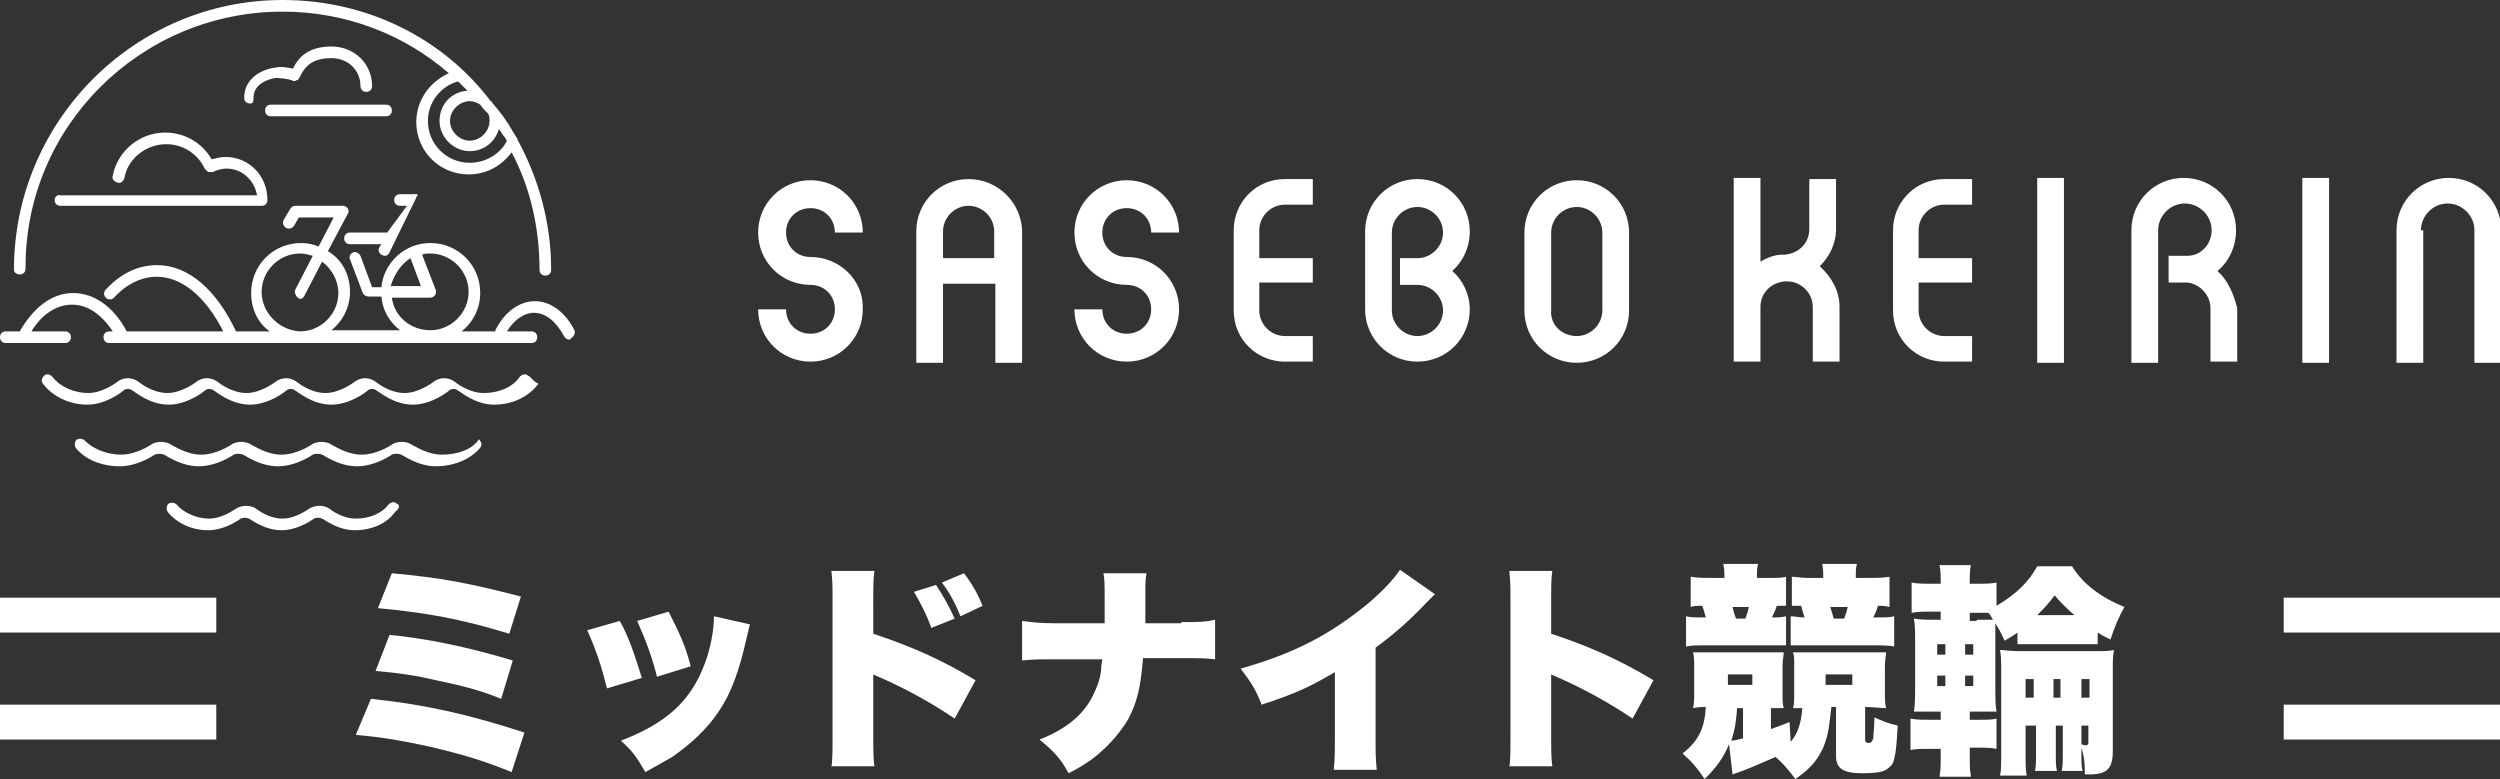
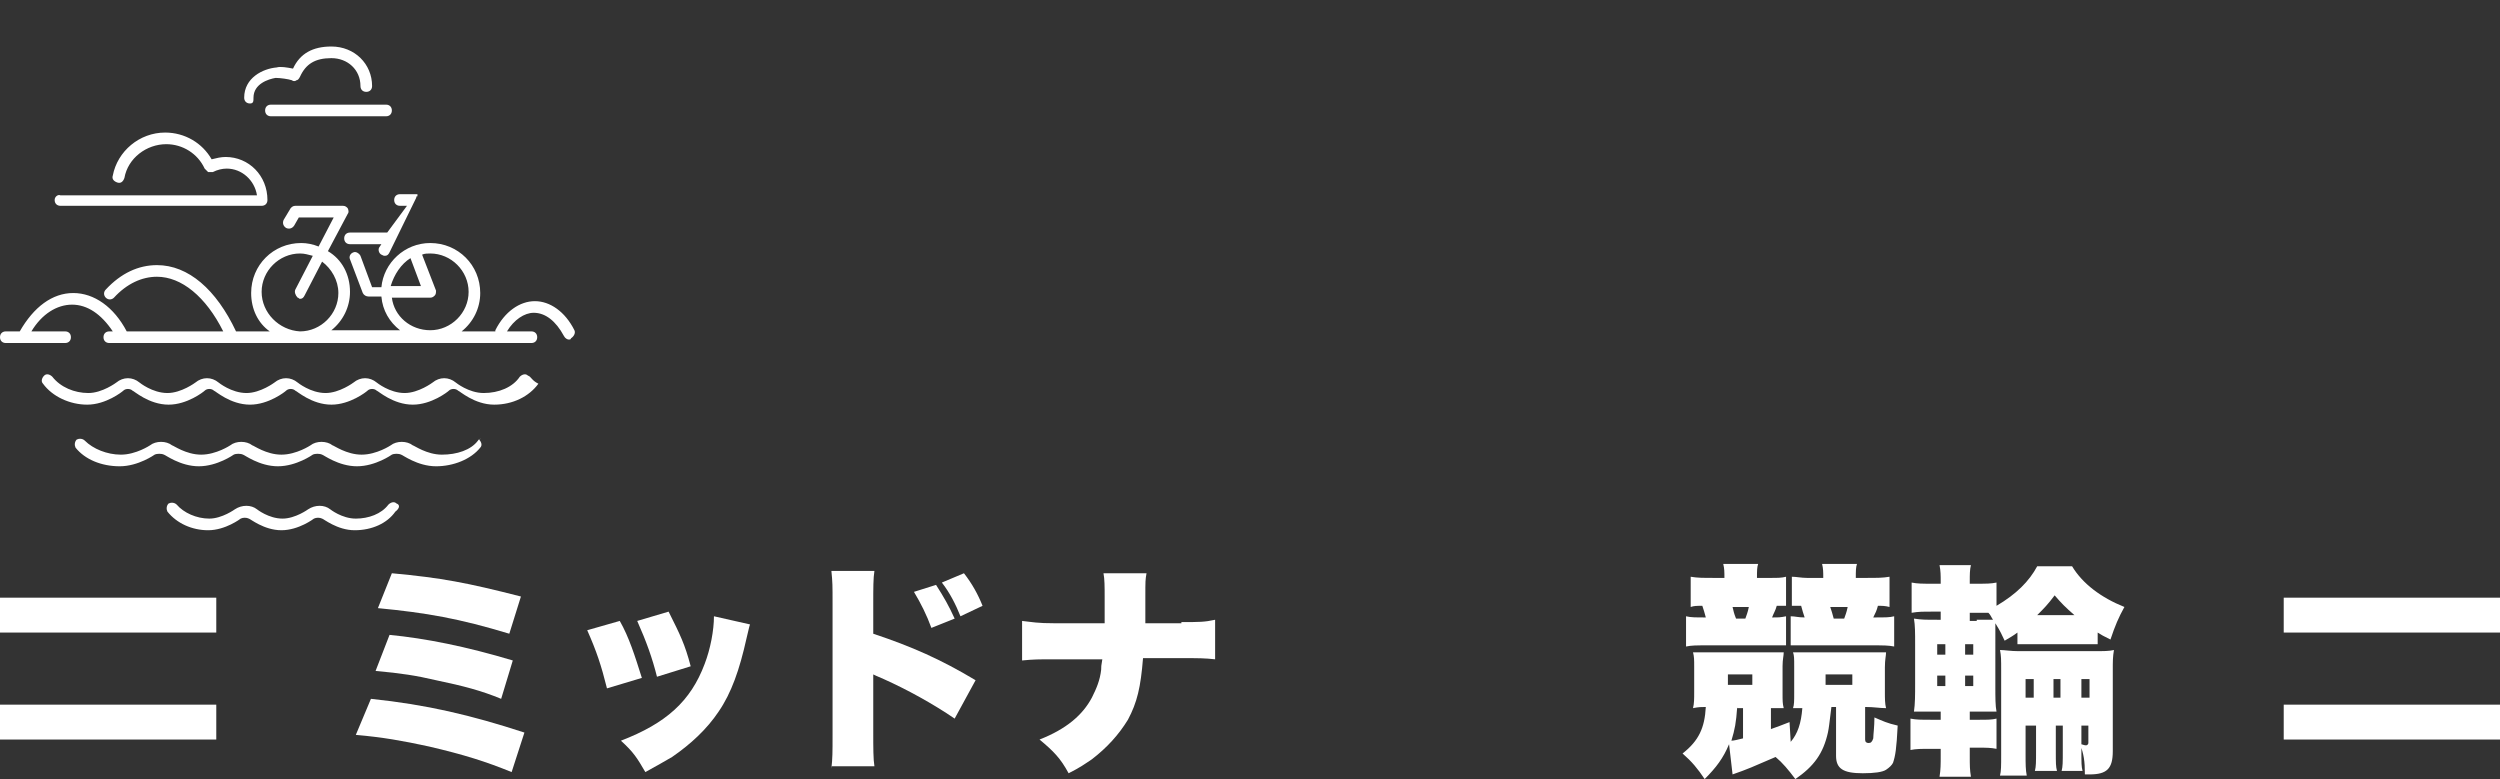
<svg xmlns="http://www.w3.org/2000/svg" version="1.1" id="レイヤー_1" x="0px" y="0px" width="215px" height="67px" viewBox="0 0 215 67" style="enable-background:new 0 0 215 67;" xml:space="preserve">
  <rect x="0" y="0" width="215" height="67" fill="#333333" stroke="none" />
  <style type="text/css">
	.st0{fill:#FFFFFF;}
	.st1{fill:none;stroke:#FFFFFF;stroke-width:3;stroke-miterlimit:10;}
</style>
  <g>
    <g>
      <path class="st0" d="M31.9,60.1c4.8,0.5,8.6,1.4,13.2,2.9l-1.1,3.4c-2.2-0.9-4.1-1.5-7.1-2.2c-2.3-0.5-4-0.8-6.3-1L31.9,60.1z     M33.5,54.6c3.1,0.3,6.6,1,10.6,2.2l-1,3.3c-1.7-0.7-3.2-1.1-5.6-1.6c-1.7-0.4-3-0.6-5.2-0.8L33.5,54.6z M33.7,49.3    c4.3,0.4,6.4,0.8,11.1,2l-1,3.2c-4.3-1.3-7.1-1.8-11.3-2.2L33.7,49.3z" />
      <path class="st0" d="M53.3,53.4c0.8,1.4,1.3,3,1.9,4.9l-3,0.9c-0.5-2-0.9-3.2-1.7-5L53.3,53.4z M64.5,53.7    c-0.1,0.3-0.1,0.4-0.3,1.2c-0.6,2.7-1.3,4.7-2.4,6.3c-1,1.5-2.4,2.8-4,3.9c-0.7,0.4-1.2,0.7-2.3,1.3c-0.7-1.2-1-1.7-2.1-2.7    c3.9-1.5,6-3.4,7.2-6.6c0.5-1.3,0.8-2.9,0.8-4.1L64.5,53.7z M57.5,52.6c1,2,1.4,2.8,1.9,4.7l-2.9,0.9c-0.4-1.6-0.9-3-1.7-4.8    L57.5,52.6z" />
      <path class="st0" d="M71.5,66.1c0.1-0.9,0.1-1.4,0.1-2.9V51.9c0-1.6,0-1.8-0.1-2.8h3.7c-0.1,0.6-0.1,1.5-0.1,2.8v2.6    c3.3,1.1,5.8,2.2,8.8,4l-1.8,3.3c-1.9-1.3-4.1-2.5-6.1-3.4c-0.7-0.3-0.7-0.3-0.9-0.4v5c0,1.3,0,2.3,0.1,2.9H71.5z M80.5,50.3    c0.7,1.1,1.1,1.8,1.6,2.9L80.1,54c-0.4-1.1-0.9-2.1-1.5-3.1L80.5,50.3z M82.9,49.3c0.7,0.9,1.2,1.8,1.6,2.8L82.6,53    c-0.4-1-0.9-2-1.6-2.9L82.9,49.3z" />
      <path class="st0" d="M101.6,53.5c1.5,0,2,0,2.9-0.2v3.4c-0.9-0.1-1.4-0.1-2.8-0.1h-3.4c-0.2,2.5-0.5,3.8-1.3,5.3    c-0.8,1.3-1.8,2.4-3.1,3.4c-0.6,0.4-1,0.7-2,1.2c-0.7-1.3-1.3-1.9-2.5-2.9c2.3-0.9,3.7-2.1,4.5-3.6c0.4-0.8,0.7-1.5,0.8-2.4    c0-0.3,0-0.3,0.1-0.9h-4.1c-1.4,0-1.8,0-2.8,0.1v-3.4c0.9,0.1,1.3,0.2,2.8,0.2H95c0-0.3,0-0.3,0-0.8v-1v-0.5c0-0.8,0-1.5-0.1-2    h3.7c-0.1,0.6-0.1,0.6-0.1,2.1c0,0.7,0,0.7,0,1.5c0,0.3,0,0.5,0,0.7H101.6z" />
-       <path class="st0" d="M123.4,51.1c-0.4,0.4-0.4,0.4-0.7,0.7c-1.5,1.6-2.9,2.8-4.4,3.9v7.4c0,1.6,0,2.1,0.1,3.1h-3.7    c0.1-1,0.1-1.4,0.1-3.1v-5.3c-2,1.2-3.5,1.9-6.3,2.8c-0.5-1.3-0.9-1.9-1.8-3.1c4.2-1.2,7.1-2.6,10.2-5c1.7-1.3,2.9-2.6,3.5-3.5    L123.4,51.1z" />
-       <path class="st0" d="M129.8,66.1c0.1-0.9,0.1-1.4,0.1-2.9V51.9c0-1.6,0-1.8-0.1-2.8h3.7c-0.1,0.6-0.1,1.5-0.1,2.8v2.6    c3.3,1.1,5.8,2.2,8.8,4l-1.8,3.3c-1.9-1.3-4.1-2.5-6.1-3.4c-0.7-0.3-0.7-0.3-0.9-0.4v5c0,1.3,0,2.3,0.1,2.9H129.8z" />
      <path class="st0" d="M148.7,64c-0.5,1.2-1.1,2-2.1,3c-0.6-0.9-1.1-1.5-1.9-2.2c1.4-1.1,1.9-2.2,2-4c-0.4,0-0.6,0-1.1,0.1    c0.1-0.4,0.1-0.8,0.1-1.4v-2.1c0-0.7,0-0.9-0.1-1.3c0.4,0,0.8,0,1.8,0h4.4c0.9,0,1.1,0,1.6,0c0,0.3-0.1,0.6-0.1,1.2v2.3    c0,0.7,0,0.9,0.1,1.3c-0.5,0-0.5,0-1.1,0v1.8c0.6-0.2,0.8-0.3,1.6-0.6l0.1,1.7c0.6-0.7,0.9-1.6,1-2.9c-0.4,0-0.4,0-0.8,0    c0.1-0.3,0.1-0.6,0.1-1.3v-2.3c0-0.7,0-0.9-0.1-1.2c0.4,0,0.8,0,1.6,0h4.7c0.9,0,1.3,0,1.7,0c0,0.3-0.1,0.6-0.1,1.3v2.1    c0,0.6,0,1,0.1,1.4c-0.6,0-1-0.1-1.8-0.1v2.8c0,0.2,0.1,0.3,0.3,0.3c0.2,0,0.3-0.1,0.4-0.4c0-0.3,0.1-1,0.1-1.8    c0.7,0.3,1.1,0.5,2,0.7c-0.1,2-0.2,2.6-0.4,3.2c-0.1,0.2-0.3,0.4-0.6,0.6c-0.3,0.2-1,0.3-2,0.3c-1.7,0-2.3-0.4-2.3-1.5v-4.2h-0.4    c-0.2,1.6-0.2,1.7-0.3,2.2c-0.4,1.8-1.2,2.9-2.8,4c-0.6-0.8-1.1-1.4-1.7-1.9c-0.7,0.3-0.7,0.3-2.1,0.9c-0.5,0.2-1,0.4-1.6,0.6    L148.7,64z M148.3,49.7c0-0.5,0-0.8-0.1-1.2h3c-0.1,0.3-0.1,0.6-0.1,1.2h1.2c0.6,0,0.9,0,1.3-0.1v2.5c-0.5,0-0.5,0-0.8,0    c-0.1,0.4-0.3,0.7-0.4,1c0.6,0,0.7,0,1.2-0.1v2.5c-0.3,0-0.6,0-1.3,0h-5.3c-1.2,0-1.5,0-2,0.1v-2.6c0.4,0.1,0.8,0.1,1.7,0.1    c-0.1-0.4-0.2-0.7-0.3-1c-0.5,0-0.7,0-1,0.1v-2.6c0.6,0.1,1,0.1,2.1,0.1H148.3z M148.6,58.9h2.1V58h-2.1V58.9z M149.4,60.8    c-0.1,1.4-0.2,1.9-0.5,2.9c0.2,0,0.6-0.1,1-0.2v-2.6H149.4z M150.1,53.2c0.1-0.3,0.2-0.5,0.3-1H149c0.1,0.4,0.1,0.5,0.3,1H150.1z     M156.8,49.7c0-0.5,0-0.8-0.1-1.2h3c-0.1,0.3-0.1,0.6-0.1,1.2h0.8c1.1,0,1.5,0,2.1-0.1v2.6c-0.4-0.1-0.6-0.1-1-0.1    c-0.1,0.4-0.2,0.6-0.4,1c1.1,0,1.4,0,1.8-0.1v2.6c-0.5-0.1-0.9-0.1-2-0.1h-5.6c-0.7,0-0.9,0-1.3,0v-2.5c0.4,0,0.6,0.1,1.2,0.1    c-0.1-0.3-0.2-0.6-0.3-1c-0.3,0-0.5,0-0.8,0v-2.5c0.4,0,0.8,0.1,1.3,0.1H156.8z M157,58.9h2.3V58H157V58.9z M158.6,53.2    c0.1-0.3,0.2-0.5,0.3-1h-1.5c0.1,0.3,0.2,0.6,0.3,1H158.6z" />
      <path class="st0" d="M166.9,50c0-0.5,0-0.9-0.1-1.4h2.7c-0.1,0.4-0.1,0.8-0.1,1.4v0.2h0.5c1,0,1.3,0,1.8-0.1v2    c1.7-1,2.8-2.1,3.5-3.4h3c0.9,1.5,2.5,2.7,4.5,3.5c-0.5,0.9-0.8,1.6-1.2,2.8c-0.6-0.3-0.8-0.4-1.1-0.6v1c-0.4,0-0.6,0-1.4,0h-4.1    c-0.8,0-1,0-1.4,0v-1c-0.4,0.3-0.6,0.4-1.1,0.7c-0.3-0.6-0.3-0.7-0.8-1.5c0,0.3,0,1,0,1.6V59c0,1,0,1.7,0.1,2.2H171    c-0.1,0-0.3,0-0.5,0H170h-0.6v0.7h0.8c0.7,0,1.1,0,1.5-0.1v2.6c-0.5-0.1-0.9-0.1-1.5-0.1h-0.8v0.8c0,0.7,0,1.1,0.1,1.7h-2.7    c0.1-0.6,0.1-1.1,0.1-1.8v-0.6h-0.8c-0.9,0-1.3,0-1.8,0.1v-2.7c0.5,0.1,0.9,0.1,1.8,0.1h0.8v-0.7h-0.2c-1,0-1.3,0-2.1,0    c0.1-0.7,0.1-1.4,0.1-2.4v-3.4c0-1,0-1.6-0.1-2.2c0.7,0.1,0.9,0.1,2.1,0.1h0.2v-0.7h-0.7c-0.9,0-1.2,0-1.8,0.1v-2.6    c0.5,0.1,0.9,0.1,1.8,0.1h0.7V50z M166.6,56.3h0.7v-0.9h-0.7V56.3z M166.6,59h0.7v-0.9h-0.7V59z M169.8,55.4H169v0.9h0.7V55.4z     M169.8,58.1H169V59h0.7V58.1z M170,53.3c0.9,0,1.1,0,1.4,0c-0.2-0.3-0.2-0.4-0.4-0.6c-0.4,0-0.5,0-1.1,0h-0.5v0.7H170z     M174.2,62.4v2.5c0,0.8,0,1.3,0.1,1.8H172c0.1-0.4,0.1-0.8,0.1-1.8v-7.2c0-1,0-1.3-0.1-1.8c0.4,0,0.9,0.1,1.6,0.1h6.4    c0.9,0,1.4,0,1.8-0.1c-0.1,0.6-0.1,0.9-0.1,1.8v6.9c0,1.5-0.5,2-2,2c-0.1,0-0.3,0-0.4,0c0-1.2-0.1-1.7-0.4-2.6    c0.2,0,0.3,0.1,0.5,0.1c0.1,0,0.2-0.1,0.2-0.2v-1.5H179v2.1c0,1.2,0,1.4,0.1,1.8h-1.8c0.1-0.4,0.1-0.7,0.1-1.8v-2.1h-0.6v2.1    c0,1.2,0,1.4,0.1,1.8h-1.9c0.1-0.4,0.1-0.7,0.1-1.8v-2.1H174.2z M174.9,58.4h-0.7V60h0.7V58.4z M178.4,52.9    c-0.8-0.7-1.1-1-1.7-1.7c-0.6,0.8-0.9,1.1-1.5,1.7H178.4z M177.2,58.4h-0.6V60h0.6V58.4z M179.6,58.4H179V60h0.7V58.4z" />
      <line class="st0" x1="196.4" y1="62.1" x2="215" y2="62.1" />
      <line class="st1" x1="196.4" y1="62.1" x2="215" y2="62.1" />
      <line class="st1" x1="196.4" y1="52.9" x2="215" y2="52.9" />
-       <line class="st0" x1="0" y1="62.1" x2="18.6" y2="62.1" />
      <line class="st1" x1="0" y1="62.1" x2="18.6" y2="62.1" />
      <line class="st1" x1="0" y1="52.9" x2="18.6" y2="52.9" />
    </g>
    <g>
-       <path class="st0" d="M135.6,15.5c2.5,0,4.5,2,4.5,4.5v6.7c0,2.5-2,4.5-4.5,4.5s-4.5-2-4.5-4.5v-6.7    C131.1,17.5,133.1,15.5,135.6,15.5 M135.6,28.9c1.2,0,2.2-1,2.2-2.2v-6.7c0-1.2-1-2.2-2.2-2.2c-1.2,0-2.2,1-2.2,2.2v6.7    C133.3,27.9,134.3,28.9,135.6,28.9 M208.2,19.8c0-1.2,1-2.3,2.3-2.3c1.2,0,2.3,1,2.3,2.3v11.4h2.3V19.8c0-2.5-2-4.5-4.5-4.5    c-2.5,0-4.5,2-4.5,4.5v11.4h2.3V19.8z M69.7,22.1L69.7,22.1c-1.2,0-2.1-0.9-2.1-2.1c0-1.2,0.9-2.1,2.1-2.1c1.2,0,2.1,0.9,2.1,2.1    h2.4c0-2.5-2-4.5-4.5-4.5c-2.5,0-4.5,2-4.5,4.5c0,2.5,2,4.5,4.5,4.5v0c1.2,0,2.1,0.9,2.1,2.1c0,1.2-0.9,2.1-2.1,2.1    c-1.2,0-2.1-0.9-2.1-2.1h-2.4c0,2.5,2,4.5,4.5,4.5c2.5,0,4.5-2,4.5-4.5C74.3,24.1,72.2,22.1,69.7,22.1 M96.9,22.1L96.9,22.1    c-1.2,0-2.1-0.9-2.1-2.1c0-1.2,0.9-2.1,2.1-2.1c1.2,0,2.1,0.9,2.1,2.1h2.4c0-2.5-2-4.5-4.5-4.5c-2.5,0-4.5,2-4.5,4.5    c0,2.5,2,4.5,4.5,4.5v0c1.2,0,2.1,0.9,2.1,2.1c0,1.2-0.9,2.1-2.1,2.1c-1.2,0-2.1-0.9-2.1-2.1h-2.4c0,2.5,2,4.5,4.5,4.5    c2.5,0,4.5-2,4.5-4.5C101.4,24.1,99.4,22.1,96.9,22.1 M83.3,15.4c-2.5,0-4.5,2-4.5,4.5v11.3h2.3v-6.8h4.5v6.8h2.3V19.8    C87.8,17.4,85.8,15.4,83.3,15.4 M81.1,22.2v-2.3c0-1.2,1-2.2,2.2-2.2c1.2,0,2.2,1,2.2,2.2v2.3H81.1z M112.9,24.4v-2.2h-4.6v-2.4    c0-1.2,1-2.2,2.2-2.2h2.4v-2.2h-2.4c-2.5,0-4.4,2-4.4,4.4v6.9c0,2.5,2,4.4,4.4,4.4h2.4v-2.2h-2.4c-1.2,0-2.2-1-2.2-2.2v-2.4H112.9    z M169.6,24.4v-2.2H165v-2.4c0-1.2,1-2.2,2.2-2.2h2.4v-2.2h-2.4c-2.5,0-4.4,2-4.4,4.4v6.9c0,2.5,2,4.4,4.4,4.4h2.4v-2.2h-2.4    c-1.2,0-2.2-1-2.2-2.2v-2.4H169.6z M124.9,23.3c0.9-0.8,1.5-2,1.5-3.4c0-2.5-2-4.5-4.5-4.5c-2.5,0-4.5,2-4.5,4.5v6.7    c0,2.5,2,4.5,4.5,4.5c2.5,0,4.5-2,4.5-4.5C126.4,25.3,125.8,24.1,124.9,23.3 M121.9,28.9c-1.2,0-2.2-1-2.2-2.2v-6.7    c0-1.2,1-2.2,2.2-2.2c1.2,0,2.2,1,2.2,2.2c0,1.2-1,2.2-2.2,2.2h-1.5v2.3h1.5v0c1.2,0,2.2,1,2.2,2.2    C124.1,27.9,123.1,28.9,121.9,28.9 M190.7,23.3c1-0.8,1.6-2.1,1.6-3.5c0-2.5-2-4.5-4.5-4.5c-2.5,0-4.5,2-4.5,4.5v11.4h2.3V19.8    c0-1.2,1-2.3,2.3-2.3c1.2,0,2.3,1,2.3,2.3c0,1.2-0.9,2.2-2.1,2.2c-0.1,0-0.2,0-0.3,0v0h-1.3v2.3h1.5c0,0,0,0,0.1,0    c1.1,0.1,2,1.1,2,2.2v4.6h2.3v-4.6C192.1,25.3,191.6,24.1,190.7,23.3 M177.5,15.3h-2.3v15.9h2.3V15.3z M200.3,15.3H198v15.9h2.3    V15.3z M156.5,22.9c0.8-0.8,1.4-1.9,1.4-3.2v-4.3h-2.3v4.3c0,1.2-0.9,2.1-2.1,2.2c-0.1,0-0.1,0-0.2,0c0,0,0,0,0,0    c-0.7,0-1.4,0.3-1.9,0.6v-7.2h-2.3c0,5.3,0,10.5,0,15.8h2.3v-4.7c0-1.2,0.9-2.1,2.1-2.2c0.1,0,0.1,0,0.2,0c0,0,0,0,0,0    c1.2,0,2.2,1,2.2,2.2v4.7h2.3v-4.7C158.2,25,157.5,23.8,156.5,22.9" />
-       <path class="st0" d="M1.7,23.6c0.3,0,0.5-0.2,0.5-0.5C2.1,10.9,12.1,1,24.3,1c5.5,0,10.5,2,14.3,5.3c-1.6,0.7-2.8,2.3-2.8,4.2    c0,2.5,2,4.5,4.5,4.5c1.5,0,2.8-0.7,3.7-1.9c1.6,3,2.4,6.5,2.4,10.1c0,0.3,0.2,0.5,0.5,0.5s0.5-0.2,0.5-0.5    c0-4.1-1.1-7.9-2.9-11.2c0-0.1,0-0.1-0.1-0.2c-0.1-0.2-0.2-0.3-0.3-0.5c-0.5-0.9-1.1-1.7-1.8-2.5c0,0,0-0.1-0.1-0.1    C38.2,3.4,31.7,0,24.3,0C11.6,0,1.2,10.4,1.2,23.2C1.2,23.4,1.4,23.6,1.7,23.6 M42.1,10.4c0,0.9-0.8,1.7-1.7,1.7    c-0.9,0-1.7-0.8-1.7-1.7c0-0.9,0.8-1.7,1.7-1.7c0.3,0,0.6,0.1,0.9,0.3c0.2,0.3,0.5,0.6,0.7,0.8C42.1,10,42.1,10.2,42.1,10.4     M40.4,14c-2,0-3.6-1.6-3.6-3.6c0-1.6,1.1-3,2.6-3.4c0.3,0.3,0.5,0.5,0.8,0.8c-1.4,0.1-2.4,1.2-2.4,2.6c0,1.4,1.2,2.6,2.6,2.6    c1.2,0,2.2-0.8,2.5-1.9c0.2,0.2,0.3,0.5,0.5,0.7c0.1,0.1,0.1,0.2,0.2,0.3C43,13.3,41.7,14,40.4,14" />
      <path class="st0" d="M49.4,28.4c-0.8-1.6-2.1-2.5-3.4-2.5c-1.3,0-2.6,0.9-3.4,2.5c0,0,0,0.1,0,0.1h-2.9c1-0.8,1.6-2,1.6-3.3    c0-2.4-1.9-4.3-4.3-4.3c-2.2,0-4,1.7-4.2,3.8h-0.8L31,22c-0.1-0.2-0.4-0.4-0.6-0.3c-0.3,0.1-0.4,0.4-0.3,0.6l1.1,2.9    c0.1,0.2,0.3,0.3,0.5,0.3h1.1c0.1,1.2,0.7,2.2,1.6,2.9h-5.9c1-0.8,1.6-2,1.6-3.3c0-1.5-0.7-2.8-1.9-3.5l1.7-3.2    c0.1-0.1,0.1-0.3,0-0.5c-0.1-0.1-0.2-0.2-0.4-0.2h-4.1c-0.2,0-0.3,0.1-0.4,0.2l-0.6,1c-0.1,0.2-0.1,0.5,0.2,0.7    c0.2,0.1,0.5,0.1,0.7-0.2l0.4-0.7h3l-1.3,2.5c-0.5-0.2-1-0.3-1.5-0.3c-2.4,0-4.3,1.9-4.3,4.3c0,1.4,0.6,2.6,1.6,3.3h-2.9    c-1.7-3.6-4.1-5.7-6.8-5.7c-1.6,0-3.1,0.7-4.4,2.1c-0.2,0.2-0.2,0.5,0,0.7c0.2,0.2,0.5,0.2,0.7,0c1.1-1.2,2.4-1.8,3.7-1.8    c2.1,0,4.2,1.7,5.7,4.7h-8.3c-1.1-2.1-2.8-3.3-4.6-3.3c-1.8,0-3.4,1.2-4.6,3.3H0.5c-0.3,0-0.5,0.2-0.5,0.5c0,0.3,0.2,0.5,0.5,0.5    h5.1c0.3,0,0.5-0.2,0.5-0.5c0-0.3-0.2-0.5-0.5-0.5H2.7c0.9-1.5,2.2-2.3,3.5-2.3c1.3,0,2.5,0.8,3.5,2.3H9.4c-0.3,0-0.5,0.2-0.5,0.5    c0,0.3,0.2,0.5,0.5,0.5h36.3c0.3,0,0.5-0.2,0.5-0.5c0-0.3-0.2-0.5-0.5-0.5h-2.1c0.6-1,1.5-1.6,2.3-1.6c1,0,1.9,0.7,2.6,2    c0.1,0.2,0.3,0.3,0.4,0.3c0.1,0,0.2,0,0.2-0.1C49.4,28.9,49.5,28.6,49.4,28.4 M35.3,22.2l0.9,2.4h-2.6    C33.9,23.6,34.5,22.7,35.3,22.2 M33.7,25.6H37c0.2,0,0.3-0.1,0.4-0.2c0.1-0.1,0.1-0.3,0.1-0.4l-1.2-3.1c0.2-0.1,0.5-0.1,0.7-0.1    c1.8,0,3.3,1.5,3.3,3.3c0,1.8-1.5,3.3-3.3,3.3C35.3,28.4,33.9,27.2,33.7,25.6 M22.5,25.1c0-1.8,1.5-3.3,3.3-3.3    c0.4,0,0.7,0.1,1.1,0.2l-1.5,2.9c-0.1,0.2,0,0.5,0.2,0.7c0.1,0,0.1,0.1,0.2,0.1c0.2,0,0.3-0.1,0.4-0.3l1.5-2.9    c0.8,0.6,1.4,1.6,1.4,2.7c0,1.8-1.5,3.3-3.3,3.3C24,28.4,22.5,26.9,22.5,25.1" />
      <path class="st0" d="M4.7,17.2c0,0.3,0.2,0.5,0.5,0.5h17.3c0.3,0,0.5-0.2,0.5-0.5c0-2.1-1.6-3.7-3.6-3.7c-0.4,0-0.8,0.1-1.2,0.2    c-0.8-1.4-2.3-2.3-4-2.3c-2.2,0-4.1,1.6-4.5,3.7c-0.1,0.3,0.1,0.5,0.4,0.6c0.3,0.1,0.5-0.1,0.6-0.4c0.3-1.7,1.9-2.9,3.6-2.9    c1.4,0,2.7,0.8,3.3,2.1c0.1,0.1,0.2,0.2,0.3,0.3c0.1,0,0.3,0,0.4,0c0.4-0.2,0.8-0.3,1.2-0.3c1.3,0,2.4,1,2.6,2.3H5.2    C5,16.7,4.7,16.9,4.7,17.2" />
      <path class="st0" d="M21.8,8.4c0-1.2,1.3-1.6,1.9-1.7c0.4,0,1.1,0.1,1.4,0.2c0.1,0.1,0.3,0.1,0.4,0c0.1,0,0.2-0.1,0.3-0.3    C26.3,5.5,27.1,5,28.5,5c1.4,0,2.5,1,2.5,2.4c0,0.3,0.2,0.5,0.5,0.5c0.3,0,0.5-0.2,0.5-0.5c0-1.9-1.5-3.4-3.5-3.4    c-1.6,0-2.7,0.6-3.3,1.9c-0.5-0.1-1.1-0.2-1.4-0.1c-1.2,0.1-2.8,0.9-2.8,2.6c0,0.3,0.2,0.5,0.5,0.5S21.8,8.7,21.8,8.4" />
      <path class="st0" d="M33.2,10c0.3,0,0.5-0.2,0.5-0.5S33.5,9,33.2,9h-9.9c-0.3,0-0.5,0.2-0.5,0.5S23,10,23.3,10H33.2z" />
      <path class="st0" d="M45.4,32.3c-0.2-0.2-0.5-0.1-0.7,0.1c-0.6,0.9-1.8,1.4-3.1,1.4c-1.3,0-2.4-0.9-2.4-0.9c-0.6-0.5-1.4-0.5-2,0    c0,0-1.2,0.9-2.4,0.9c-1.3,0-2.4-0.9-2.4-0.9c-0.6-0.5-1.4-0.5-2,0c0,0-1.2,0.9-2.4,0.9c-1.3,0-2.4-0.9-2.4-0.9    c-0.6-0.5-1.4-0.5-2,0c0,0-1.2,0.9-2.4,0.9c-1.3,0-2.4-0.9-2.4-0.9c-0.6-0.5-1.4-0.5-2,0c0,0-1.2,0.9-2.4,0.9    c-1.3,0-2.4-0.9-2.4-0.9c-0.6-0.5-1.4-0.5-2,0c0,0-1.2,0.9-2.4,0.9c-1.2,0-2.4-0.5-3.1-1.4c-0.2-0.2-0.5-0.3-0.7-0.1    c-0.2,0.2-0.3,0.5-0.1,0.7c0.8,1.1,2.3,1.8,3.8,1.8c1.6,0,3-1.1,3.1-1.2c0.2-0.2,0.6-0.2,0.8,0c0.1,0,1.4,1.2,3.1,1.2    c1.6,0,3-1.1,3.1-1.2c0.2-0.2,0.6-0.2,0.8,0c0.1,0,1.4,1.2,3.1,1.2c1.6,0,3-1.1,3.1-1.2c0.2-0.2,0.6-0.2,0.8,0    c0.1,0,1.4,1.2,3.1,1.2c1.6,0,3-1.1,3.1-1.2c0.2-0.2,0.6-0.2,0.8,0c0.1,0,1.4,1.2,3.1,1.2c1.6,0,3-1.1,3.1-1.2    c0.2-0.2,0.6-0.2,0.8,0c0.1,0,1.4,1.2,3.1,1.2c1.6,0,3-0.7,3.8-1.8C45.7,32.7,45.7,32.4,45.4,32.3" />
      <path class="st0" d="M41.1,37.9c-0.6,0.8-1.8,1.2-3.1,1.2c-1.3,0-2.4-0.8-2.5-0.8c-0.5-0.4-1.4-0.4-1.9,0c0,0-1.2,0.8-2.5,0.8    c-1.3,0-2.4-0.8-2.5-0.8c-0.5-0.4-1.4-0.4-1.9,0c0,0-1.2,0.8-2.5,0.8c-1.3,0-2.4-0.8-2.5-0.8c-0.5-0.4-1.4-0.4-1.9,0    c0,0-1.2,0.8-2.5,0.8c-1.3,0-2.4-0.8-2.5-0.8c-0.5-0.4-1.4-0.4-1.9,0c0,0-1.2,0.8-2.5,0.8c-1.2,0-2.4-0.5-3.1-1.2    c-0.2-0.2-0.5-0.2-0.7-0.1c-0.2,0.2-0.2,0.5-0.1,0.7c0.8,1,2.2,1.6,3.8,1.6c1.6,0,3-1,3-1c0.2-0.1,0.6-0.1,0.8,0c0.1,0,1.4,1,3,1    c1.6,0,3-1,3-1c0.2-0.1,0.6-0.1,0.8,0c0.1,0,1.4,1,3,1c1.6,0,3-1,3-1c0.2-0.1,0.6-0.1,0.8,0c0.1,0,1.4,1,3,1c1.6,0,3-1,3-1    c0.2-0.1,0.6-0.1,0.8,0c0.1,0,1.4,1,3,1c1.5,0,3-0.6,3.8-1.6c0.2-0.2,0.1-0.5-0.1-0.7C41.5,37.7,41.2,37.7,41.1,37.9" />
      <path class="st0" d="M34.1,43.3c-0.2-0.2-0.5-0.1-0.7,0.1c-0.6,0.8-1.7,1.2-2.8,1.2c-1.2,0-2.2-0.8-2.2-0.8    c-0.5-0.4-1.3-0.4-1.9,0c0,0-1.1,0.8-2.2,0.8c-1.2,0-2.2-0.8-2.2-0.8c-0.5-0.4-1.3-0.4-1.9,0c0,0-1.1,0.8-2.2,0.8    c-1.1,0-2.2-0.5-2.8-1.2c-0.2-0.2-0.5-0.2-0.7-0.1c-0.2,0.2-0.2,0.5-0.1,0.7c0.8,1,2.1,1.6,3.5,1.6c1.5,0,2.8-1,2.8-1    c0.2-0.1,0.5-0.1,0.7,0c0.1,0,1.3,1,2.8,1c1.5,0,2.8-1,2.8-1c0.2-0.1,0.5-0.1,0.7,0c0.1,0,1.3,1,2.8,1c1.5,0,2.8-0.6,3.5-1.6    C34.4,43.7,34.4,43.4,34.1,43.3" />
      <path class="st0" d="M35.9,16.8C35.9,16.8,35.9,16.7,35.9,16.8C35.9,16.7,35.9,16.7,35.9,16.8c0-0.1,0-0.1,0-0.1c0,0,0,0,0,0    c0,0,0,0,0,0c0,0,0,0,0,0c0,0,0,0,0,0c0,0,0,0,0,0c0,0,0,0,0,0c0,0,0,0,0,0c0,0,0,0,0,0c0,0,0,0,0,0c0,0,0,0-0.1,0c0,0,0,0,0,0    s0,0,0,0c0,0,0,0-0.1,0c0,0,0,0,0,0h-1.3c-0.3,0-0.5,0.2-0.5,0.5c0,0.3,0.2,0.5,0.5,0.5h0.6L33.3,20c-0.1,0-0.1,0-0.2,0h-3    c-0.3,0-0.5,0.2-0.5,0.5c0,0.3,0.2,0.5,0.5,0.5h2.7l-0.2,0.3c-0.1,0.2,0,0.5,0.2,0.6C33,22,33,22,33.1,22c0.2,0,0.3-0.1,0.4-0.3    l2.3-4.7c0,0,0,0,0,0c0,0,0,0,0-0.1c0,0,0,0,0,0C35.9,16.9,35.9,16.9,35.9,16.8C35.9,16.9,35.9,16.8,35.9,16.8    C35.9,16.8,35.9,16.8,35.9,16.8C35.9,16.8,35.9,16.8,35.9,16.8" />
    </g>
  </g>
</svg>